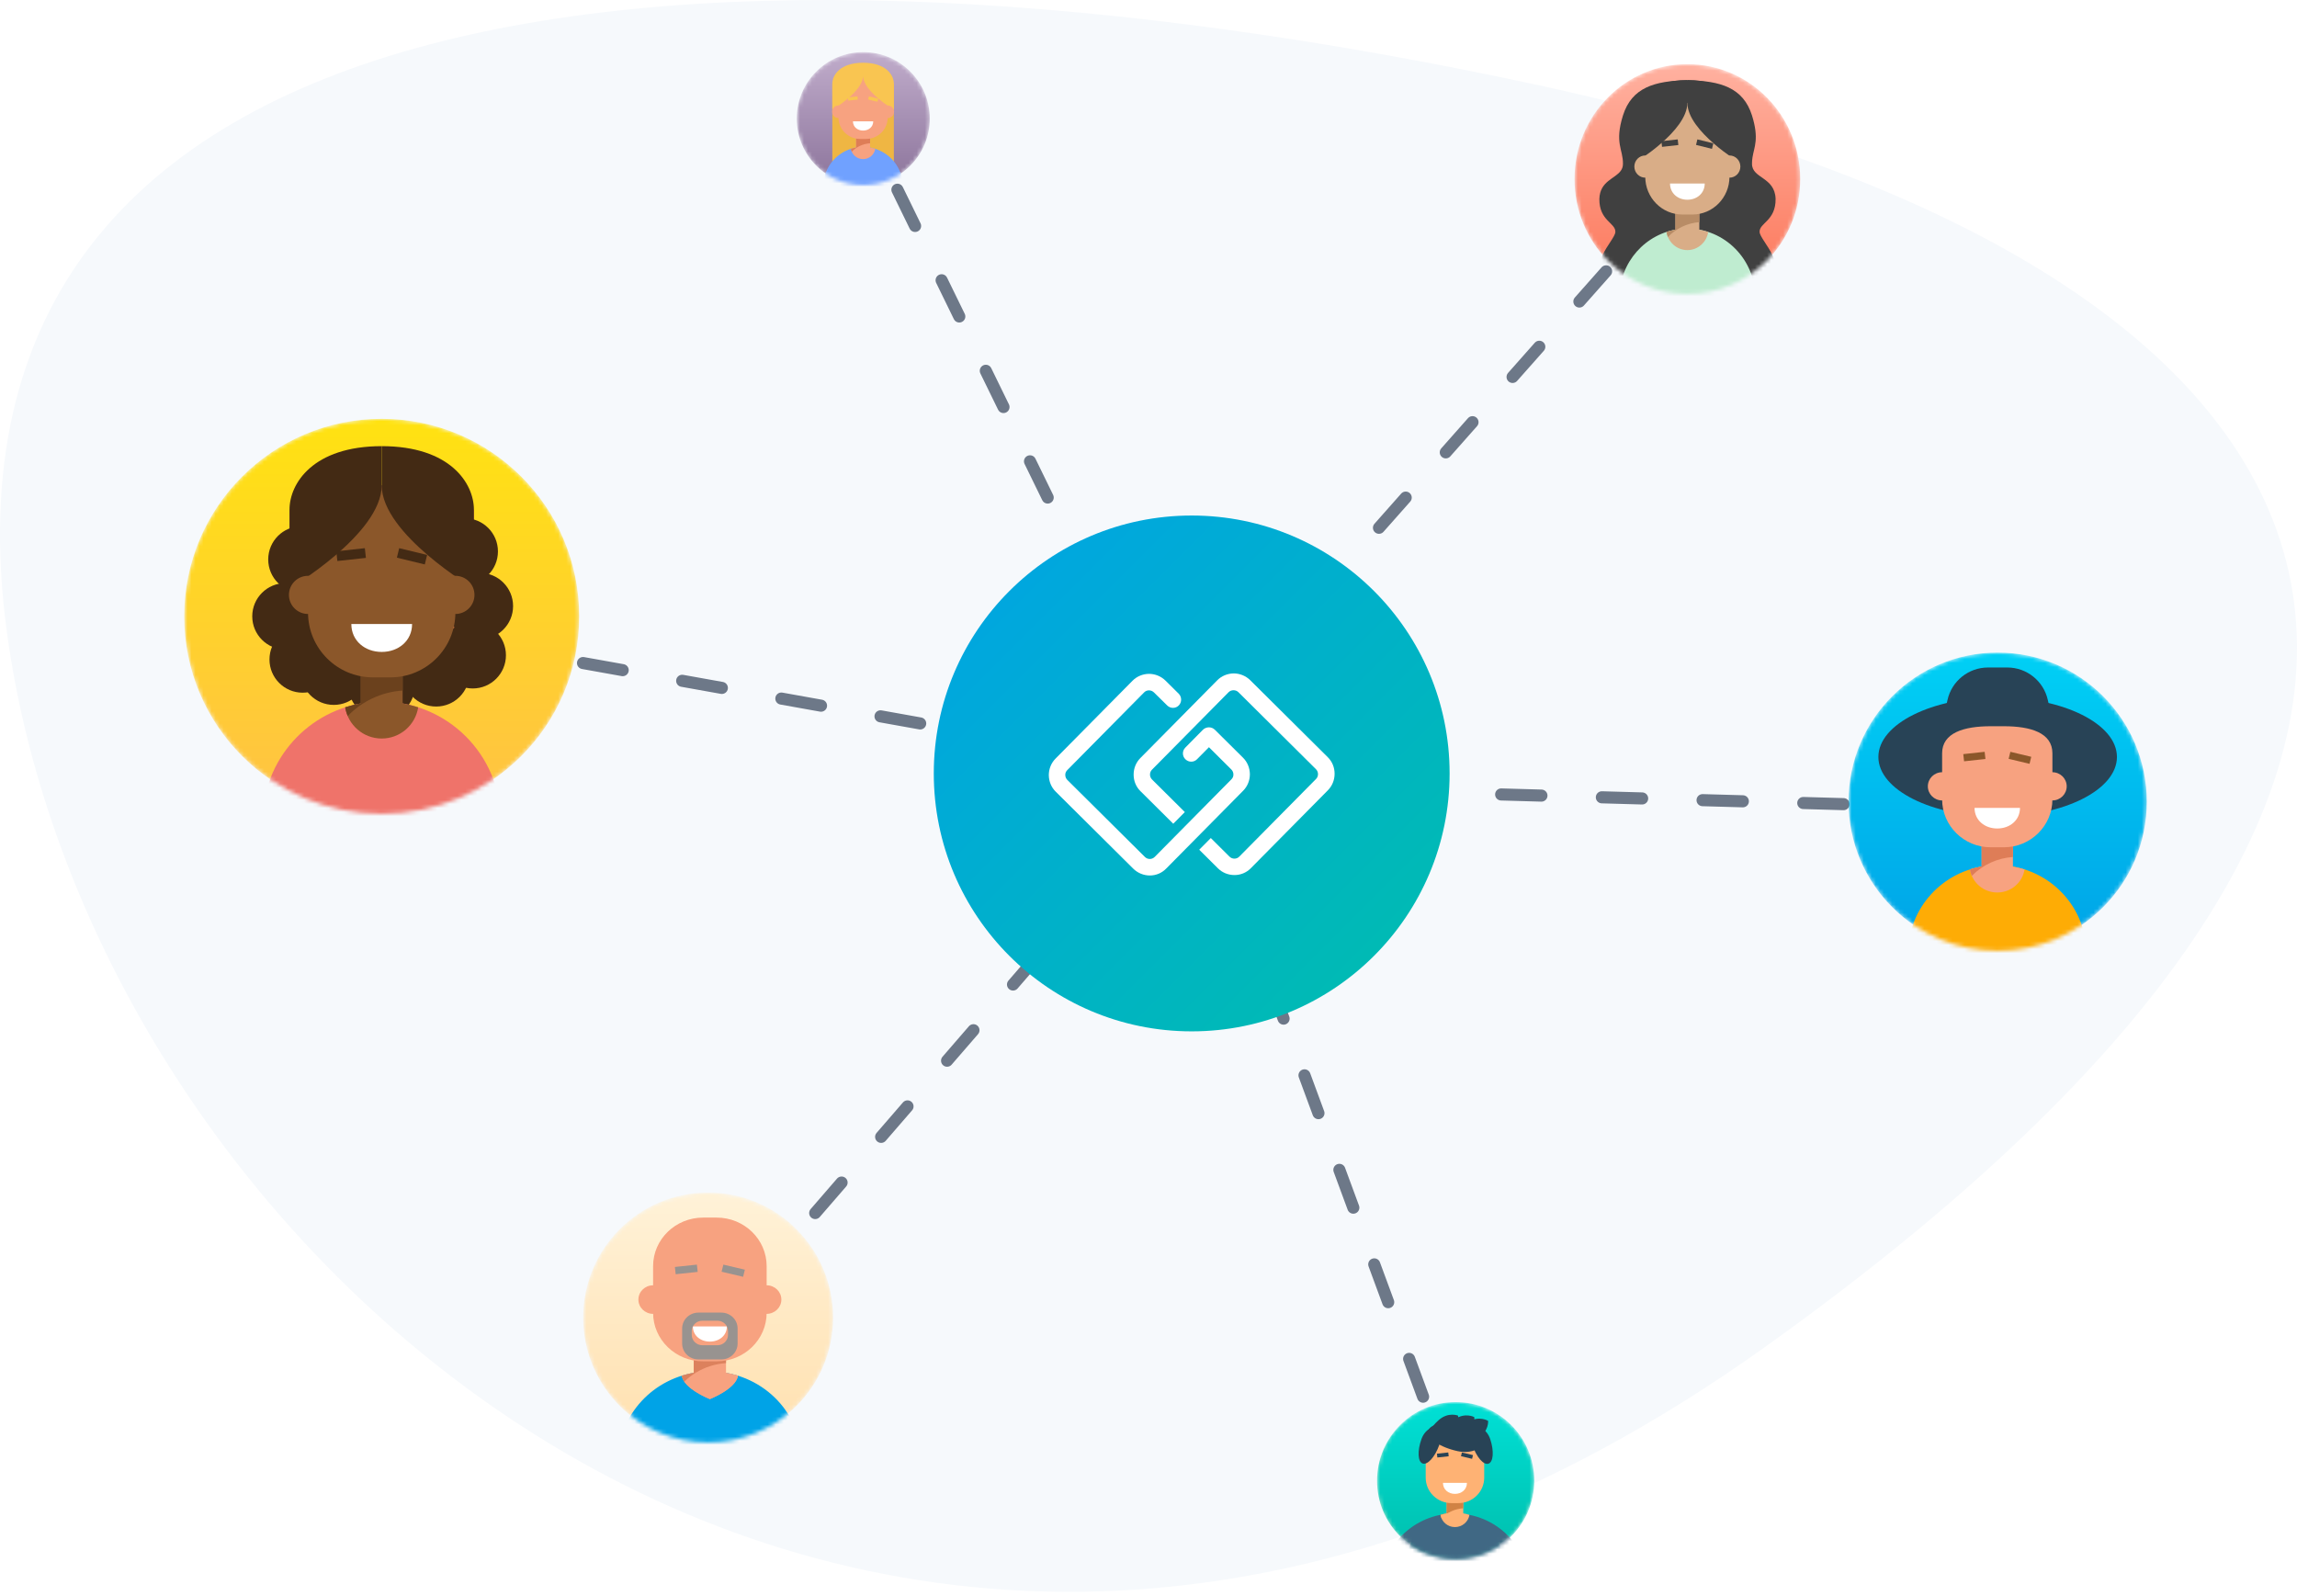
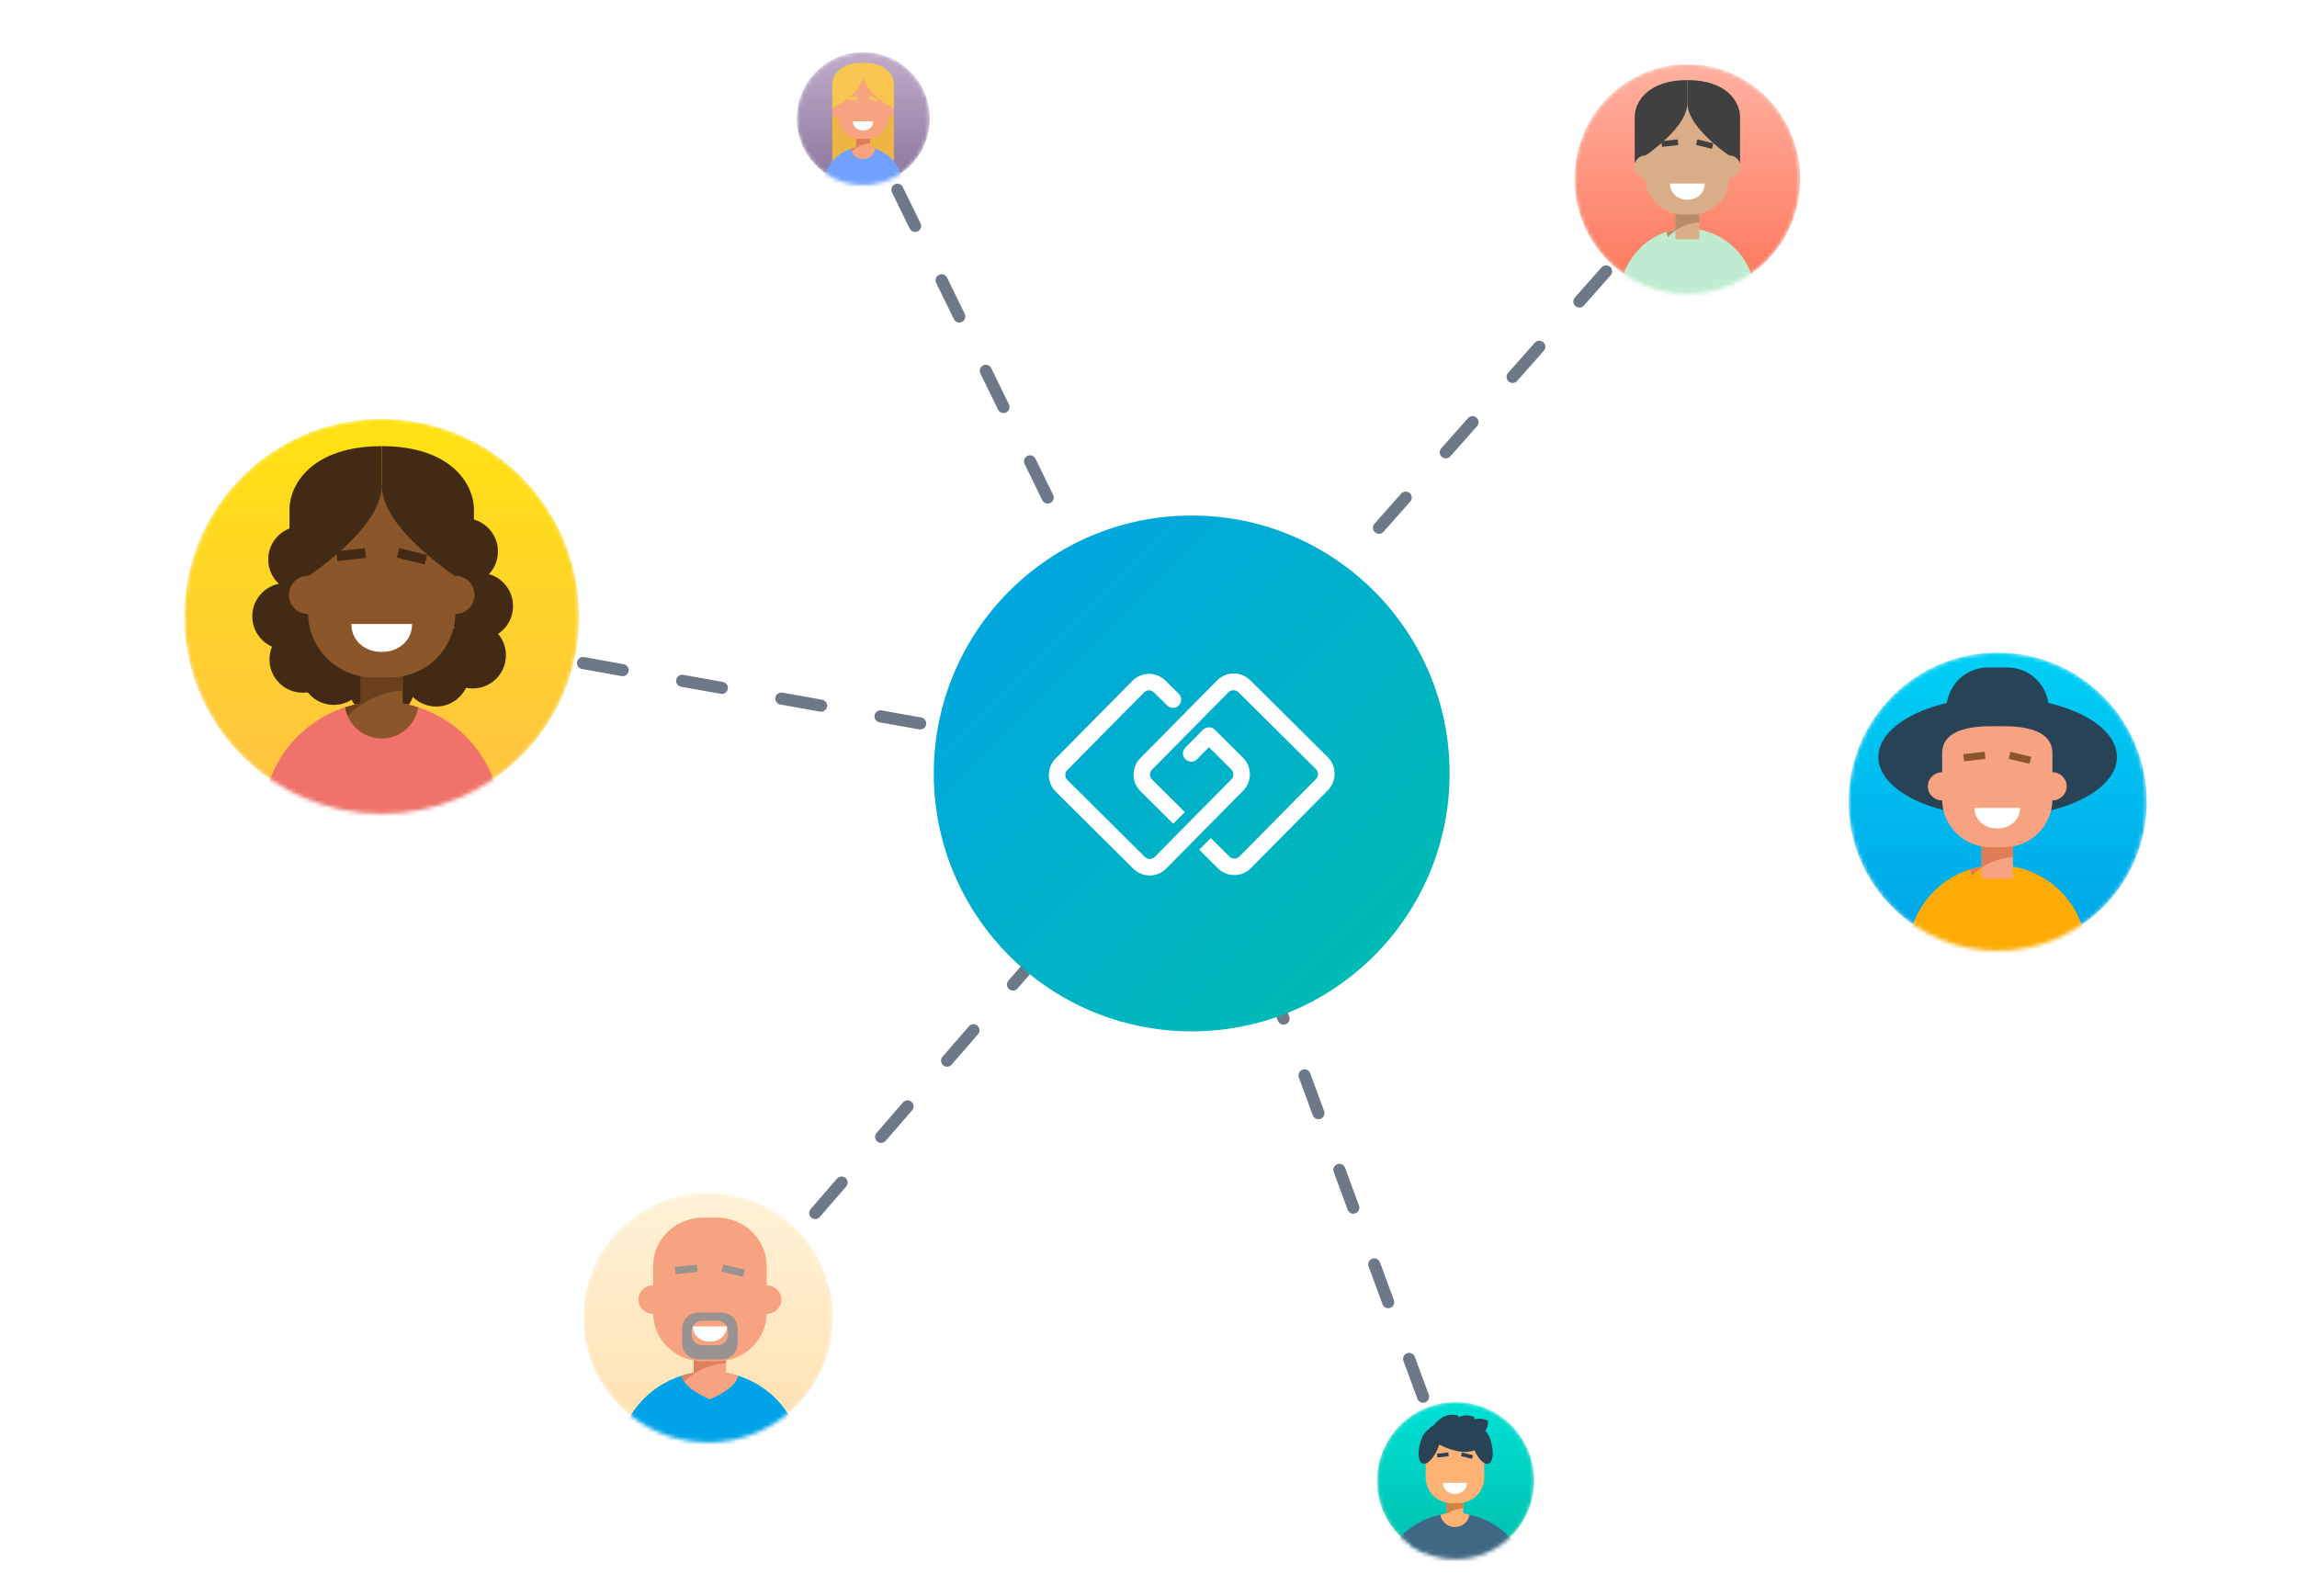
<svg xmlns="http://www.w3.org/2000/svg" width="570" height="396" viewBox="0 0 570 396" fill="none">
-   <path fill-rule="evenodd" clip-rule="evenodd" d="M437.738 334.424C652.873 180.936 585.173 64.935 380.816 20.935C176.459 -23.065 -20.506 -6.595 1.719 156.936C23.944 320.466 222.602 487.913 437.738 334.424Z" fill="#F6F9FC" />
  <line x1="211.725" y1="24.614" x2="293.69" y2="192.496" stroke="#6D7888" stroke-width="3" stroke-linecap="round" stroke-linejoin="round" stroke-dasharray="10 15" />
  <line x1="95.46" y1="155.712" x2="267.819" y2="186.587" stroke="#6D7888" stroke-width="3" stroke-linecap="round" stroke-linejoin="round" stroke-dasharray="10 15" />
  <line x1="169.567" y1="338.808" x2="293.603" y2="195.528" stroke="#6D7888" stroke-width="3" stroke-linecap="round" stroke-linejoin="round" stroke-dasharray="10 15" />
  <line x1="361.792" y1="370.036" x2="305.112" y2="216.428" stroke="#6D7888" stroke-width="3" stroke-linecap="round" stroke-linejoin="round" stroke-dasharray="10 15" />
-   <line x1="507.458" y1="200.959" x2="295.176" y2="194.948" stroke="#6D7888" stroke-width="3" stroke-linecap="round" stroke-linejoin="round" stroke-dasharray="10 15" />
  <line x1="415.128" y1="48.619" x2="293.117" y2="186.374" stroke="#6D7888" stroke-width="3" stroke-linecap="round" stroke-linejoin="round" stroke-dasharray="10 15" />
  <mask id="mask0" mask-type="alpha" maskUnits="userSpaceOnUse" x="45" y="103" width="99" height="99">
    <path d="M94.718 103.936C67.658 103.936 45.719 125.874 45.719 152.936C45.719 179.997 67.658 201.936 94.718 201.936C121.782 201.936 143.719 179.997 143.719 152.936C143.719 125.874 121.782 103.936 94.718 103.936Z" fill="white" />
  </mask>
  <g mask="url(#mask0)">
    <path d="M94.718 103.936C67.658 103.936 45.719 125.874 45.719 152.936C45.719 179.997 67.658 201.936 94.718 201.936C121.782 201.936 143.719 179.997 143.719 152.936C143.719 125.874 121.782 103.936 94.718 103.936Z" fill="url(#paint0_linear)" />
    <path fill-rule="evenodd" clip-rule="evenodd" d="M71.841 170.147H117.599V126.461H71.841V170.147Z" fill="#EF7C43" />
    <path fill-rule="evenodd" clip-rule="evenodd" d="M123.564 136.834C123.564 141.385 119.874 145.074 115.323 145.074C110.773 145.074 107.083 141.385 107.083 136.834C107.083 132.283 110.773 128.594 115.323 128.594C119.874 128.594 123.564 132.283 123.564 136.834Z" fill="#432A14" />
    <path fill-rule="evenodd" clip-rule="evenodd" d="M127.322 150.398C127.322 154.949 123.632 158.639 119.081 158.639C114.53 158.639 110.841 154.949 110.841 150.398C110.841 145.848 114.53 142.158 119.081 142.158C123.632 142.158 127.322 145.848 127.322 150.398Z" fill="#432A14" />
    <path fill-rule="evenodd" clip-rule="evenodd" d="M125.55 162.598C125.55 167.148 121.86 170.838 117.309 170.838C112.759 170.838 109.069 167.148 109.069 162.598C109.069 158.047 112.759 154.357 117.309 154.357C121.86 154.357 125.55 158.047 125.55 162.598Z" fill="#432A14" />
    <path fill-rule="evenodd" clip-rule="evenodd" d="M116.475 167.082C116.475 171.633 112.786 175.322 108.235 175.322C103.684 175.322 99.995 171.633 99.995 167.082C99.995 162.531 103.684 158.842 108.235 158.842C112.786 158.842 116.475 162.531 116.475 167.082Z" fill="#432A14" />
    <path fill-rule="evenodd" clip-rule="evenodd" d="M102.96 170.105C102.96 174.656 99.27 178.346 94.719 178.346C90.168 178.346 86.479 174.656 86.479 170.105C86.479 165.555 90.168 161.865 94.719 161.865C99.27 161.865 102.96 165.555 102.96 170.105Z" fill="#432A14" />
    <path fill-rule="evenodd" clip-rule="evenodd" d="M91.067 166.676C91.067 171.226 87.377 174.916 82.826 174.916C78.276 174.916 74.586 171.226 74.586 166.676C74.586 162.125 78.276 158.436 82.826 158.436C87.377 158.436 91.067 162.125 91.067 166.676Z" fill="#432A14" />
    <path fill-rule="evenodd" clip-rule="evenodd" d="M83.351 163.646C83.351 168.197 79.662 171.887 75.111 171.887C70.56 171.887 66.87 168.197 66.87 163.646C66.87 159.096 70.56 155.406 75.111 155.406C79.662 155.406 83.351 159.096 83.351 163.646Z" fill="#432A14" />
    <path fill-rule="evenodd" clip-rule="evenodd" d="M79.076 152.936C79.076 157.486 75.386 161.176 70.835 161.176C66.284 161.176 62.595 157.486 62.595 152.936C62.595 148.385 66.284 144.695 70.835 144.695C75.386 144.695 79.076 148.385 79.076 152.936Z" fill="#432A14" />
    <path fill-rule="evenodd" clip-rule="evenodd" d="M83.039 138.82C83.039 143.371 79.349 147.06 74.799 147.06C70.248 147.06 66.558 143.371 66.558 138.82C66.558 134.27 70.248 130.58 74.799 130.58C79.349 130.58 83.039 134.27 83.039 138.82Z" fill="#432A14" />
    <path fill-rule="evenodd" clip-rule="evenodd" d="M65.186 203.626C65.186 188.479 76.593 175.997 91.282 174.294L91.268 174.294C92.034 174.208 92.794 174.148 93.562 174.118L94.718 174.096C111.03 174.096 124.253 187.317 124.253 203.627L65.186 203.626Z" fill="#EF736A" />
    <path fill-rule="evenodd" clip-rule="evenodd" d="M89.528 178.68H99.915V163.811H89.528V178.68Z" fill="#8B572A" />
    <path fill-rule="evenodd" clip-rule="evenodd" d="M91.281 174.293C89.345 174.519 87.466 174.934 85.663 175.514C86.345 179.9 90.14 183.26 94.717 183.26C99.298 183.26 103.094 179.9 103.773 175.511C100.92 174.594 97.878 174.096 94.717 174.096C93.555 174.096 92.409 174.163 91.281 174.293Z" fill="#8B572A" />
    <path fill-rule="evenodd" clip-rule="evenodd" d="M85.663 175.515C85.781 176.271 85.992 176.994 86.281 177.676C89.784 174.063 94.574 171.709 99.912 171.35V163.811H89.525V174.556C88.206 174.792 86.916 175.112 85.663 175.515Z" fill="#6B411D" />
    <path fill-rule="evenodd" clip-rule="evenodd" d="M76.437 136.525C76.437 127.634 83.644 120.428 92.535 120.428H96.905C105.796 120.428 113.004 127.634 113.004 136.525V151.983C113.004 160.874 105.796 168.082 96.905 168.082H92.535C83.644 168.082 76.437 160.874 76.437 151.983" fill="#8B572A" />
    <path fill-rule="evenodd" clip-rule="evenodd" d="M102.258 154.848C102.258 159.008 98.883 161.771 94.721 161.771C90.559 161.771 87.185 159.008 87.185 154.848H102.258Z" fill="white" />
    <path fill-rule="evenodd" clip-rule="evenodd" d="M105.414 140.062L98.49 138.382L99.061 136.025L105.986 137.705L105.414 140.062Z" fill="#432A14" />
    <path fill-rule="evenodd" clip-rule="evenodd" d="M90.799 138.436L83.716 139.211L83.452 136.803L90.535 136.025L90.799 138.436Z" fill="#432A14" />
    <path fill-rule="evenodd" clip-rule="evenodd" d="M117.599 126.461V146.025C117.599 146.025 94.721 132.536 94.721 120.432V110.709C111.748 110.709 117.599 119.963 117.599 126.461Z" fill="#432A14" />
    <path fill-rule="evenodd" clip-rule="evenodd" d="M71.841 126.461V146.025C71.841 146.025 94.719 132.536 94.719 120.432V110.709C77.692 110.709 71.841 119.963 71.841 126.461Z" fill="#432A14" />
    <path fill-rule="evenodd" clip-rule="evenodd" d="M81.171 147.619C81.171 150.236 79.052 152.355 76.436 152.355C73.82 152.355 71.7 150.236 71.7 147.619C71.7 145.005 73.82 142.885 76.436 142.885C79.052 142.885 81.171 145.005 81.171 147.619Z" fill="#8B572A" />
    <path fill-rule="evenodd" clip-rule="evenodd" d="M117.741 147.619C117.741 150.236 115.62 152.355 113.006 152.355C110.389 152.355 108.27 150.236 108.27 147.619C108.27 145.005 110.389 142.885 113.006 142.885C115.62 142.885 117.741 145.005 117.741 147.619Z" fill="#8B572A" />
  </g>
  <mask id="mask1" mask-type="alpha" maskUnits="userSpaceOnUse" x="390" y="15" width="57" height="58">
    <path d="M418.719 15.924C403.255 15.924 390.719 28.684 390.719 44.424C390.719 60.164 403.255 72.924 418.719 72.924C434.184 72.924 446.719 60.164 446.719 44.424C446.719 28.684 434.184 15.924 418.719 15.924Z" fill="white" />
  </mask>
  <g mask="url(#mask1)">
    <path d="M418.719 15.924C403.255 15.924 390.719 28.684 390.719 44.424C390.719 60.164 403.255 72.924 418.719 72.924C434.184 72.924 446.719 60.164 446.719 44.424C446.719 28.684 434.184 15.924 418.719 15.924Z" fill="url(#paint1_linear)" />
-     <path d="M418.841 19.917V19.914C418.81 19.914 418.779 19.915 418.747 19.916C418.716 19.915 418.685 19.914 418.654 19.914V19.917C410.566 20.06 404.92 21.727 402.736 28.654C400.598 35.525 402.768 37.014 402.736 40.624C402.742 41.331 402.541 41.886 402.209 42.359L402.2 42.369L402.201 42.37C400.783 44.376 397.022 44.905 396.879 49.364C396.827 54.79 400.922 55.302 400.853 57.534C400.794 59.793 392.667 66.474 399.884 70.644L437.613 70.643C444.826 66.473 436.701 59.792 436.641 57.534C436.573 55.302 440.668 54.79 440.616 49.364C440.439 43.849 434.727 44.346 434.759 40.624C434.754 40.093 434.797 39.608 434.867 39.145L434.871 39.117C435.281 36.446 436.576 34.494 434.759 28.654C432.575 21.727 426.929 20.06 418.841 19.917Z" fill="#404040" />
    <path fill-rule="evenodd" clip-rule="evenodd" d="M401.843 73.906C401.843 65.096 408.361 57.836 416.755 56.846L416.747 56.846C417.185 56.795 417.619 56.761 418.058 56.744L418.719 56.73C428.04 56.73 435.596 64.42 435.596 73.907L401.843 73.906Z" fill="#BFECD0" />
    <path fill-rule="evenodd" clip-rule="evenodd" d="M415.753 59.397H421.688V50.748H415.753V59.397Z" fill="#D9AD87" />
-     <path fill-rule="evenodd" clip-rule="evenodd" d="M416.755 56.846C415.648 56.977 414.575 57.218 413.544 57.555C413.934 60.107 416.102 62.06 418.718 62.06C421.335 62.06 423.505 60.107 423.893 57.554C422.262 57.02 420.524 56.73 418.718 56.73C418.054 56.73 417.399 56.77 416.755 56.846Z" fill="#D9AD87" />
    <path fill-rule="evenodd" clip-rule="evenodd" d="M413.544 57.556C413.611 57.995 413.732 58.416 413.897 58.813C415.899 56.711 418.636 55.342 421.687 55.133V50.748H415.751V56.998C414.997 57.135 414.26 57.321 413.544 57.556Z" fill="#B88C66" />
    <path fill-rule="evenodd" clip-rule="evenodd" d="M408.272 34.878C408.272 29.707 412.39 25.516 417.471 25.516H419.968C425.049 25.516 429.168 29.707 429.168 34.878V43.869C429.168 49.041 425.049 53.233 419.968 53.233H417.471C412.39 53.233 408.272 49.041 408.272 43.869" fill="#D9AD87" />
    <path fill-rule="evenodd" clip-rule="evenodd" d="M423.027 45.535C423.027 47.955 421.099 49.562 418.72 49.562C416.342 49.562 414.414 47.955 414.414 45.535H423.027Z" fill="white" />
    <path fill-rule="evenodd" clip-rule="evenodd" d="M424.831 36.935L420.874 35.959L421.2 34.588L425.158 35.565L424.831 36.935Z" fill="#404040" />
    <path fill-rule="evenodd" clip-rule="evenodd" d="M416.479 35.99L412.432 36.441L412.281 35.04L416.328 34.588L416.479 35.99Z" fill="#404040" />
    <path fill-rule="evenodd" clip-rule="evenodd" d="M431.793 29.025V40.404C431.793 40.404 418.72 32.559 418.72 25.519V19.863C428.45 19.863 431.793 25.246 431.793 29.025Z" fill="#404040" />
    <path fill-rule="evenodd" clip-rule="evenodd" d="M405.646 29.025V40.404C405.646 40.404 418.719 32.559 418.719 25.519V19.863C408.989 19.863 405.646 25.246 405.646 29.025Z" fill="#404040" />
    <path fill-rule="evenodd" clip-rule="evenodd" d="M410.977 41.332C410.977 42.854 409.766 44.087 408.272 44.087C406.777 44.087 405.565 42.854 405.565 41.332C405.565 39.811 406.777 38.578 408.272 38.578C409.766 38.578 410.977 39.811 410.977 41.332Z" fill="#D9AD87" />
    <path fill-rule="evenodd" clip-rule="evenodd" d="M431.874 41.332C431.874 42.854 430.663 44.087 429.169 44.087C427.673 44.087 426.462 42.854 426.462 41.332C426.462 39.811 427.673 38.578 429.169 38.578C430.663 38.578 431.874 39.811 431.874 41.332Z" fill="#D9AD87" />
  </g>
  <mask id="mask2" mask-type="alpha" maskUnits="userSpaceOnUse" x="144" y="295" width="63" height="63">
    <path d="M175.72 295.936C158.597 295.936 144.719 309.815 144.719 326.936C144.719 344.056 158.597 357.936 175.72 357.936C192.839 357.936 206.719 344.056 206.719 326.936C206.719 309.815 192.839 295.936 175.72 295.936Z" fill="white" />
  </mask>
  <g mask="url(#mask2)">
    <path d="M175.72 295.936C158.597 295.936 144.719 309.815 144.719 326.936C144.719 344.056 158.597 357.936 175.72 357.936C192.839 357.936 206.719 344.056 206.719 326.936C206.719 309.815 192.839 295.936 175.72 295.936Z" fill="url(#paint2_linear)" />
    <path fill-rule="evenodd" clip-rule="evenodd" d="M153.4 362.419C153.4 351.081 162.188 341.738 173.509 340.464L174.383 340.382C174.969 340.337 175.56 340.314 176.157 340.314C188.725 340.314 198.913 350.211 198.913 362.419L153.4 362.419Z" fill="#00A3E7" />
    <path fill-rule="evenodd" clip-rule="evenodd" d="M172.152 343.739H180.157V332.609H172.152V343.739Z" fill="#F7A280" />
    <path fill-rule="evenodd" clip-rule="evenodd" d="M173.507 340.464C172.015 340.632 170.567 340.941 169.176 341.376C169.701 344.659 176.155 347.175 176.155 347.175C176.155 347.175 182.607 344.659 183.133 341.374C180.933 340.687 178.589 340.314 176.155 340.314C175.259 340.314 174.376 340.366 173.507 340.464Z" fill="#F7A280" />
    <path fill-rule="evenodd" clip-rule="evenodd" d="M171.088 340.869C171.185 340.847 171.281 340.824 171.378 340.803C171.281 340.824 171.185 340.847 171.088 340.869Z" fill="#F7A280" />
    <path fill-rule="evenodd" clip-rule="evenodd" d="M170.101 341.11C170.199 341.084 170.297 341.059 170.396 341.033C170.297 341.06 170.199 341.084 170.101 341.11Z" fill="#F7A280" />
    <path fill-rule="evenodd" clip-rule="evenodd" d="M176.155 347.175C176.155 347.175 182.607 344.66 183.132 341.375C180.933 340.687 178.589 340.314 176.155 340.314C175.259 340.314 174.376 340.367 173.507 340.465C173.257 340.493 173.012 340.531 172.765 340.565C171.689 341.214 170.695 341.98 169.806 342.848C171.555 345.382 176.155 347.175 176.155 347.175Z" fill="#F7A280" />
    <path fill-rule="evenodd" clip-rule="evenodd" d="M180.157 338.25V332.609H172.152V340.652C171.893 340.697 171.635 340.746 171.376 340.799C171.835 340.705 172.299 340.626 172.766 340.558C174.941 339.251 177.456 338.427 180.157 338.25Z" fill="#DC815D" />
    <path fill-rule="evenodd" clip-rule="evenodd" d="M169.176 341.377C169.482 341.281 169.79 341.195 170.101 341.111C169.79 341.194 169.482 341.281 169.176 341.377Z" fill="#C16943" />
    <path fill-rule="evenodd" clip-rule="evenodd" d="M171.092 340.873C170.858 340.924 170.626 340.979 170.395 341.037C170.625 340.979 170.858 340.924 171.092 340.873Z" fill="#C16943" />
    <path fill-rule="evenodd" clip-rule="evenodd" d="M172.766 340.564C172.299 340.632 171.835 340.711 171.376 340.805C171.28 340.826 171.185 340.848 171.088 340.871C170.856 340.922 170.623 340.975 170.394 341.034C170.295 341.059 170.197 341.083 170.1 341.11C169.79 341.194 169.482 341.279 169.176 341.375C169.258 341.886 169.484 342.378 169.806 342.847C170.696 341.979 171.689 341.212 172.766 340.564Z" fill="#DC815D" />
    <path fill-rule="evenodd" clip-rule="evenodd" d="M162.066 314.186C162.066 307.532 167.62 302.137 174.471 302.137H177.839C184.689 302.137 190.244 307.532 190.244 314.186V325.756C190.244 332.411 184.689 337.805 177.839 337.805H174.471C167.62 337.805 162.066 332.411 162.066 325.756V314.186Z" fill="#F7A280" />
    <path fill-rule="evenodd" clip-rule="evenodd" d="M180.378 329.139C180.378 331.403 178.487 332.906 176.156 332.906C173.824 332.906 171.933 331.403 171.933 329.139H180.378Z" fill="white" />
    <path fill-rule="evenodd" clip-rule="evenodd" d="M184.4 316.826L179.062 315.569L179.501 313.807L184.84 315.063L184.4 316.826Z" fill="#989390" />
    <path fill-rule="evenodd" clip-rule="evenodd" d="M173.134 315.61L167.674 316.19L167.471 314.387L172.931 313.807L173.134 315.61Z" fill="#989390" />
    <path fill-rule="evenodd" clip-rule="evenodd" d="M165.715 322.48C165.715 324.438 164.082 326.025 162.067 326.025C160.052 326.025 158.418 324.438 158.418 322.48C158.418 320.523 160.052 318.938 162.067 318.938C164.082 318.938 165.715 320.523 165.715 322.48Z" fill="#F7A280" />
    <path fill-rule="evenodd" clip-rule="evenodd" d="M193.894 322.48C193.894 324.438 192.259 326.025 190.245 326.025C188.229 326.025 186.595 324.438 186.595 322.48C186.595 320.523 188.229 318.938 190.245 318.938C192.259 318.938 193.894 320.523 193.894 322.48Z" fill="#F7A280" />
    <path fill-rule="evenodd" clip-rule="evenodd" d="M180.655 331.247C180.655 332.665 179.472 333.813 178.012 333.813H174.299C172.839 333.813 171.657 332.665 171.657 331.247V330.29C171.657 328.873 172.839 327.722 174.299 327.722H178.012C179.472 327.722 180.655 328.873 180.655 330.29V331.247ZM178.994 325.713H173.317C171.085 325.713 169.276 327.47 169.276 329.637V333.407C169.276 335.574 171.085 337.333 173.317 337.333H178.994C181.226 337.333 183.035 335.574 183.035 333.407V329.637C183.035 327.47 181.226 325.713 178.994 325.713Z" fill="#989390" />
  </g>
  <mask id="mask3" mask-type="alpha" maskUnits="userSpaceOnUse" x="197" y="12" width="34" height="34">
    <path d="M214.219 12.935C205.106 12.935 197.719 20.323 197.719 29.436C197.719 38.548 205.106 45.935 214.219 45.935C223.332 45.935 230.719 38.548 230.719 29.436C230.719 20.323 223.332 12.935 214.219 12.935Z" fill="white" />
  </mask>
  <g mask="url(#mask3)">
    <path d="M214.219 12.935C205.106 12.935 197.719 20.323 197.719 29.436C197.719 38.548 205.106 45.935 214.219 45.935C223.332 45.935 230.719 38.548 230.719 29.436C230.719 20.323 223.332 12.935 214.219 12.935Z" fill="url(#paint3_linear)" />
    <path fill-rule="evenodd" clip-rule="evenodd" d="M206.54 41.361H221.811V20.762H206.54V41.361Z" fill="#EFB643" />
    <path fill-rule="evenodd" clip-rule="evenodd" d="M204.319 46.194C204.319 41.202 208.125 37.088 213.028 36.526C212.965 36.568 212.901 36.611 212.839 36.654C213.371 36.56 213.955 36.461 214.175 36.461C219.619 36.461 224.032 40.819 224.032 46.195H207.785L204.319 46.194Z" fill="#70A1FF" />
    <path fill-rule="evenodd" clip-rule="evenodd" d="M212.442 37.973H215.909V33.072H212.442V37.973Z" fill="#F7A280" />
    <path fill-rule="evenodd" clip-rule="evenodd" d="M213.028 36.526C212.391 36.6 211.763 36.734 211.153 36.928C211.381 38.375 212.647 39.481 214.175 39.481C215.704 39.481 216.971 38.374 217.197 36.928C216.22 36.617 215.2 36.46 214.175 36.461C213.787 36.461 213.405 36.483 213.028 36.527" fill="#F7A280" />
    <path fill-rule="evenodd" clip-rule="evenodd" d="M211.153 36.93C211.192 37.179 211.263 37.417 211.359 37.642C212.568 36.411 214.187 35.669 215.909 35.557V33.072H212.442V36.614C212.002 36.691 211.571 36.797 211.153 36.93Z" fill="#DE7D57" />
    <path fill-rule="evenodd" clip-rule="evenodd" d="M208.073 24.082C208.073 21.151 210.479 18.775 213.446 18.775H214.904C217.872 18.775 220.278 21.151 220.278 24.082V29.176C220.278 32.106 217.872 34.482 214.904 34.482H213.446C210.479 34.482 208.073 32.106 208.073 29.176" fill="#F7A280" />
    <path fill-rule="evenodd" clip-rule="evenodd" d="M216.69 30.117C216.69 31.488 215.564 32.4 214.175 32.4C212.786 32.4 211.66 31.488 211.66 30.117H216.69Z" fill="white" />
    <path fill-rule="evenodd" clip-rule="evenodd" d="M217.746 25.245L215.434 24.693L215.624 23.916L217.937 24.469L217.746 25.245ZM212.867 24.71L210.502 24.966L210.414 24.172L212.779 23.916L212.867 24.71Z" fill="#F9C551" />
    <path fill-rule="evenodd" clip-rule="evenodd" d="M221.811 20.762V27.21C221.811 27.21 214.175 22.764 214.175 18.775V15.57C219.858 15.57 221.811 18.62 221.811 20.762V20.762ZM206.54 20.762V27.21C206.54 27.21 214.175 22.764 214.175 18.775V15.57C208.492 15.57 206.54 18.62 206.54 20.762" fill="#F9C551" />
    <path fill-rule="evenodd" clip-rule="evenodd" d="M209.654 27.734C209.654 28.597 208.946 29.295 208.073 29.295C207.201 29.295 206.492 28.597 206.492 27.734C206.492 26.872 207.201 26.174 208.073 26.174C208.946 26.174 209.654 26.872 209.654 27.734ZM221.858 27.734C221.858 28.597 221.151 29.295 220.278 29.295C219.405 29.295 218.697 28.597 218.697 27.734C218.697 26.872 219.405 26.174 220.278 26.174C221.151 26.174 221.858 26.872 221.858 27.734Z" fill="#F7A280" />
  </g>
  <mask id="mask4" mask-type="alpha" maskUnits="userSpaceOnUse" x="458" y="161" width="75" height="75">
    <path d="M495.719 161.936C475.284 161.936 458.719 178.502 458.719 198.936C458.719 219.369 475.285 235.936 495.719 235.936C516.154 235.936 532.719 219.369 532.719 198.936C532.719 178.502 516.154 161.936 495.719 161.936Z" fill="white" />
  </mask>
  <g mask="url(#mask4)">
    <path d="M495.719 161.936C475.284 161.936 458.719 178.502 458.719 198.936C458.719 219.369 475.285 235.936 495.719 235.936C516.154 235.936 532.719 219.369 532.719 198.936C532.719 178.502 516.154 161.936 495.719 161.936Z" fill="url(#paint4_linear)" />
    <path fill-rule="evenodd" clip-rule="evenodd" d="M473.519 236.518C473.519 225.323 482.055 216.097 493.049 214.838C492.907 214.932 492.765 215.028 492.624 215.124C493.818 214.915 495.128 214.691 495.621 214.691C507.829 214.691 517.725 224.463 517.725 236.519H481.292L473.519 236.518Z" fill="#FEAC05" />
  </g>
  <g clip-path="url(#clip0)">
    <path fill-rule="evenodd" clip-rule="evenodd" d="M493.32 165.635H498.117C502.954 165.635 507.138 169.002 508.174 173.726L510.519 184.424H480.919L483.263 173.726C484.299 169.002 488.484 165.635 493.32 165.635Z" fill="#284356" />
  </g>
  <ellipse cx="495.719" cy="187.835" rx="29.6" ry="14.8" fill="#284356" />
  <path fill-rule="evenodd" clip-rule="evenodd" d="M491.735 218.079H499.509V207.09H491.735V218.079Z" fill="#F7A280" />
-   <path fill-rule="evenodd" clip-rule="evenodd" d="M493.048 214.838C491.621 215.002 490.213 215.304 488.844 215.74C489.355 218.983 492.195 221.465 495.62 221.465C499.049 221.465 501.89 218.981 502.398 215.739C500.206 215.043 497.92 214.689 495.62 214.691C494.75 214.691 493.893 214.742 493.048 214.839" fill="#F7A280" />
  <path fill-rule="evenodd" clip-rule="evenodd" d="M488.844 215.74C488.932 216.298 489.091 216.833 489.306 217.338C492.017 214.578 495.649 212.913 499.509 212.661V207.09H491.735V215.033C490.748 215.205 489.781 215.442 488.844 215.74Z" fill="#DE7D57" />
  <path fill-rule="evenodd" clip-rule="evenodd" d="M481.937 186.928C481.937 181.837 487.332 180.209 493.986 180.209H497.257C503.91 180.209 509.306 181.837 509.306 186.928V198.351C509.306 204.923 503.91 210.249 497.257 210.249H493.986C487.332 210.249 481.937 204.923 481.937 198.351" fill="#F7A280" />
  <path fill-rule="evenodd" clip-rule="evenodd" d="M501.261 200.467C501.261 203.541 498.737 205.585 495.621 205.585C492.506 205.585 489.981 203.541 489.981 200.467H501.261Z" fill="white" />
  <path fill-rule="evenodd" clip-rule="evenodd" d="M503.628 189.538L498.443 188.298L498.871 186.557L504.056 187.797L503.628 189.538ZM492.688 188.338L487.385 188.911L487.186 187.13L492.49 186.557L492.688 188.338Z" fill="#8B572A" />
  <path fill-rule="evenodd" clip-rule="evenodd" d="M485.482 195.122C485.482 197.056 483.896 198.622 481.937 198.622C479.981 198.622 478.393 197.056 478.393 195.122C478.393 193.189 479.981 191.623 481.937 191.623C483.896 191.623 485.482 193.189 485.482 195.122ZM512.85 195.122C512.85 197.056 511.263 198.622 509.306 198.622C507.348 198.622 505.762 197.056 505.762 195.122C505.762 193.189 507.348 191.623 509.306 191.623C511.263 191.623 512.85 193.189 512.85 195.122Z" fill="#F7A280" />
  <mask id="mask5" mask-type="alpha" maskUnits="userSpaceOnUse" x="341" y="348" width="40" height="39">
    <path d="M341.719 348.414H380.375V386.586H341.719V348.414Z" fill="white" />
  </mask>
  <g mask="url(#mask5)">
    <path fill-rule="evenodd" clip-rule="evenodd" d="M380.375 367.5C380.375 378.04 371.721 386.586 361.047 386.586C350.373 386.586 341.719 378.04 341.719 367.5C341.719 356.958 350.373 348.414 361.047 348.414C371.721 348.414 380.375 356.958 380.375 367.5Z" fill="#BFECD0" />
  </g>
  <mask id="mask6" mask-type="alpha" maskUnits="userSpaceOnUse" x="341" y="348" width="40" height="39">
    <path d="M361.047 348.414C350.372 348.414 341.719 356.958 341.719 367.5C341.719 378.04 350.372 386.586 361.047 386.586C371.721 386.586 380.375 378.04 380.375 367.5" fill="white" />
  </mask>
  <g mask="url(#mask6)">
    <path fill-rule="evenodd" clip-rule="evenodd" d="M370.186 365.175C370.186 366.2 369.344 367.032 368.306 367.032C367.267 367.032 366.426 366.2 366.426 365.175C366.426 364.15 367.267 363.318 368.306 363.318C369.344 363.318 370.186 364.15 370.186 365.175Z" fill="#F7A280" />
  </g>
  <mask id="mask7" mask-type="alpha" maskUnits="userSpaceOnUse" x="341" y="348" width="40" height="39">
    <path d="M361.047 348.414C350.372 348.414 341.719 356.958 341.719 367.5C341.719 378.04 350.372 386.586 361.047 386.586C371.721 386.586 380.375 378.04 380.375 367.5" fill="white" />
  </mask>
  <g mask="url(#mask7)">
    <path fill-rule="evenodd" clip-rule="evenodd" d="M355.668 365.175C355.668 366.2 354.826 367.032 353.788 367.032C352.75 367.032 351.908 366.2 351.908 365.175C351.908 364.15 352.75 363.318 353.788 363.318C354.826 363.318 355.668 364.15 355.668 365.175Z" fill="#F7A280" />
  </g>
  <mask id="mask8" mask-type="alpha" maskUnits="userSpaceOnUse" x="341" y="348" width="40" height="39">
    <path d="M361.047 348.414C350.372 348.414 341.719 356.958 341.719 367.5C341.719 378.04 350.372 386.586 361.047 386.586C371.721 386.586 380.375 378.04 380.375 367.5" fill="white" />
  </mask>
  <g mask="url(#mask8)">
    <path fill-rule="evenodd" clip-rule="evenodd" d="M359.682 375.639C353.85 376.306 349.321 381.2 349.321 387.139H353.445C353.445 382.341 355.922 378.115 359.682 375.639Z" fill="#219195" />
  </g>
  <mask id="mask9" mask-type="alpha" maskUnits="userSpaceOnUse" x="341" y="348" width="40" height="39">
    <path d="M361.047 348.414C350.372 348.414 341.719 356.958 341.719 367.5C341.719 378.04 350.372 386.586 361.047 386.586C371.721 386.586 380.375 378.04 380.375 367.5" fill="white" />
  </mask>
  <g mask="url(#mask9)">
-     <path fill-rule="evenodd" clip-rule="evenodd" d="M361.046 375.559C360.584 375.559 360.13 375.585 359.682 375.637C355.922 378.113 353.445 382.339 353.445 387.137H372.771C372.771 380.743 367.522 375.559 361.046 375.559Z" fill="#46B3B8" />
+     <path fill-rule="evenodd" clip-rule="evenodd" d="M361.046 375.559C360.584 375.559 360.13 375.585 359.682 375.637H372.771C372.771 380.743 367.522 375.559 361.046 375.559Z" fill="#46B3B8" />
  </g>
  <mask id="mask10" mask-type="alpha" maskUnits="userSpaceOnUse" x="341" y="347" width="40" height="40">
    <path d="M361.219 347.924C350.449 347.924 341.719 356.654 341.719 367.423C341.719 378.193 350.449 386.924 361.219 386.924C371.988 386.924 380.719 378.193 380.719 367.423C380.719 356.654 371.988 347.924 361.219 347.924Z" fill="white" />
  </mask>
  <g mask="url(#mask10)">
    <path d="M361.219 347.924C350.449 347.924 341.719 356.654 341.719 367.423C341.719 378.193 350.449 386.924 361.219 386.924C371.988 386.924 380.719 378.193 380.719 367.423C380.719 356.654 371.988 347.924 361.219 347.924Z" fill="url(#paint5_linear)" />
    <path fill-rule="evenodd" clip-rule="evenodd" d="M342.499 394.074C342.499 384.571 349.654 376.742 358.869 375.674L359.58 375.605C360.057 375.568 360.538 375.549 361.025 375.549C371.256 375.549 379.55 383.843 379.55 394.074L342.499 394.074Z" fill="#406884" />
    <path fill-rule="evenodd" clip-rule="evenodd" d="M358.985 377.14H363.109V371.311H358.985V377.14Z" fill="#FEB274" />
    <path fill-rule="evenodd" clip-rule="evenodd" d="M357.697 376.747C359.088 375.33 360.989 374.406 363.109 374.265V371.311H358.984V375.524C358.461 375.616 357.949 375.741 357.451 375.899C357.498 376.195 357.582 376.479 357.697 376.747Z" fill="#D08345" />
    <path fill-rule="evenodd" clip-rule="evenodd" d="M353.788 363.249C353.788 359.764 356.65 356.938 360.18 356.938H361.915C365.445 356.938 368.307 359.764 368.307 363.249V366.677C368.307 370.162 365.445 372.988 361.915 372.988H360.18C356.65 372.988 353.788 370.162 353.788 366.677V363.249Z" fill="#FEB274" />
    <path fill-rule="evenodd" clip-rule="evenodd" d="M364.02 367.965C364.02 369.606 362.689 370.696 361.047 370.696C359.405 370.696 358.074 369.606 358.074 367.965H364.02Z" fill="white" />
    <path fill-rule="evenodd" clip-rule="evenodd" d="M365.295 362L362.544 361.342L362.77 360.418L365.521 361.076L365.295 362Z" fill="#284356" />
    <path fill-rule="evenodd" clip-rule="evenodd" d="M359.491 361.362L356.678 361.666L356.573 360.722L359.387 360.418L359.491 361.362Z" fill="#284356" />
    <path fill-rule="evenodd" clip-rule="evenodd" d="M352.735 357.097C353.785 354.177 356.362 353.885 356.362 353.885C356.362 353.885 358.175 355.716 357.125 358.637C356.074 361.558 354.24 363.581 353.027 363.156C351.815 362.73 351.684 360.018 352.735 357.097Z" fill="#284356" />
    <path fill-rule="evenodd" clip-rule="evenodd" d="M369.813 357.154C368.843 354.206 366.275 353.846 366.275 353.846C366.275 353.846 364.413 355.628 365.382 358.576C366.352 361.523 368.131 363.595 369.354 363.202C370.577 362.809 370.783 360.101 369.813 357.154Z" fill="#284356" />
    <path fill-rule="evenodd" clip-rule="evenodd" d="M357.032 352.37C359.39 350.299 361.803 351.274 361.803 351.274C361.803 351.274 362.503 353.755 360.146 355.826C357.788 357.896 355.18 358.802 354.32 357.847C353.461 356.893 354.676 354.441 357.032 352.37Z" fill="#284356" />
    <path fill-rule="evenodd" clip-rule="evenodd" d="M360.974 352.192C363.556 350.402 365.841 351.644 365.841 351.644C365.841 351.644 366.247 354.189 363.664 355.978C361.081 357.767 358.385 358.37 357.642 357.325C356.899 356.279 358.391 353.981 360.974 352.192Z" fill="#284356" />
    <path fill-rule="evenodd" clip-rule="evenodd" d="M364.382 352.821C367.076 351.197 369.275 352.581 369.275 352.581C369.275 352.581 369.516 355.145 366.823 356.768C364.13 358.392 361.4 358.824 360.726 357.734C360.052 356.644 361.689 354.444 364.382 352.821Z" fill="#284356" />
    <path fill-rule="evenodd" clip-rule="evenodd" d="M363.2 353.564C367.661 354.529 368.558 358.148 368.558 358.148C368.558 358.148 366.212 361.067 361.751 360.103C357.291 359.139 353.999 356.894 354.4 355.088C354.8 353.283 358.74 352.6 363.2 353.564Z" fill="#284356" />
    <path fill-rule="evenodd" clip-rule="evenodd" d="M359.682 375.42C358.913 375.508 358.167 375.67 357.451 375.898C357.722 377.618 359.229 378.935 361.046 378.935C362.865 378.935 364.372 377.617 364.642 375.897C363.509 375.537 362.301 375.342 361.046 375.342C360.585 375.342 360.13 375.369 359.682 375.42Z" fill="#FEB274" />
  </g>
  <g filter="url(#filter0_d)">
    <circle cx="295.719" cy="187.924" r="64" fill="url(#paint6_linear)" />
    <path fill-rule="evenodd" clip-rule="evenodd" d="M306.339 213.137C304.849 213.137 303.359 212.595 302.222 211.457L297.589 206.852L300.461 203.954L305.093 208.559C305.77 209.236 306.881 209.236 307.531 208.559L326.575 189.299C326.9 188.973 327.062 188.54 327.062 188.08C327.062 187.619 326.873 187.186 326.548 186.861L307.314 167.763C306.664 167.113 305.527 167.113 304.876 167.763L285.86 186.996C285.535 187.321 285.372 187.754 285.372 188.215C285.372 188.675 285.562 189.109 285.887 189.434L294.014 197.507L291.142 200.405L283.016 192.333C281.905 191.249 281.309 189.786 281.309 188.215C281.309 186.644 281.905 185.181 282.988 184.097L302.032 164.837C303.116 163.727 304.578 163.131 306.122 163.104C307.667 163.104 309.129 163.699 310.24 164.783L329.473 183.881C330.584 184.964 331.18 186.427 331.18 187.998C331.18 189.569 330.584 191.032 329.5 192.116L310.457 211.376C309.319 212.568 307.829 213.137 306.339 213.137Z" fill="white" />
    <path fill-rule="evenodd" clip-rule="evenodd" d="M285.345 213.244C283.801 213.244 282.338 212.648 281.228 211.565L261.995 192.467C260.884 191.383 260.288 189.921 260.261 188.349C260.261 186.805 260.857 185.316 261.94 184.232L281.011 164.945C282.095 163.834 283.557 163.238 285.101 163.211C286.646 163.211 288.108 163.807 289.219 164.89L292.497 168.141C293.282 168.927 293.309 170.227 292.524 171.04C291.738 171.852 290.465 171.852 289.652 171.067L289.625 171.04L286.348 167.816C285.67 167.139 284.56 167.139 283.91 167.816L264.839 187.103C264.514 187.428 264.324 187.862 264.351 188.322C264.351 188.783 264.541 189.216 264.866 189.541L284.099 208.639C284.776 209.316 285.86 209.316 286.537 208.639L305.581 189.379C305.906 189.054 306.095 188.62 306.068 188.16C306.068 187.699 305.879 187.266 305.554 186.941L300 181.415L297.048 184.395C296.262 185.207 294.962 185.207 294.149 184.395C293.336 183.609 293.336 182.309 294.149 181.496L298.483 177.108C299.296 176.295 300.651 176.268 301.463 177.08L308.425 183.988C309.536 185.072 310.132 186.535 310.159 188.106C310.159 189.65 309.563 191.14 308.479 192.223L289.436 211.483C288.352 212.621 286.889 213.244 285.345 213.244Z" fill="white" />
  </g>
  <defs>
    <filter id="filter0_d" x="221.719" y="117.924" width="148" height="148" filterUnits="userSpaceOnUse" color-interpolation-filters="sRGB">
      <feFlood flood-opacity="0" result="BackgroundImageFix" />
      <feColorMatrix in="SourceAlpha" type="matrix" values="0 0 0 0 0 0 0 0 0 0 0 0 0 0 0 0 0 0 127 0" />
      <feOffset dy="4" />
      <feGaussianBlur stdDeviation="5" />
      <feColorMatrix type="matrix" values="0 0 0 0 0 0 0 0 0 0.745 0 0 0 0 0.675 0 0 0 0.25 0" />
      <feBlend mode="normal" in2="BackgroundImageFix" result="effect1_dropShadow" />
      <feBlend mode="normal" in="SourceGraphic" in2="effect1_dropShadow" result="shape" />
    </filter>
    <linearGradient id="paint0_linear" x1="94.719" y1="103.936" x2="94.719" y2="201.936" gradientUnits="userSpaceOnUse">
      <stop stop-color="#FFE211" />
      <stop offset="1" stop-color="#FFC245" />
    </linearGradient>
    <linearGradient id="paint1_linear" x1="418.719" y1="15.924" x2="418.719" y2="72.924" gradientUnits="userSpaceOnUse">
      <stop stop-color="#FFB1A0" />
      <stop offset="1" stop-color="#FC7659" />
    </linearGradient>
    <linearGradient id="paint2_linear" x1="175.719" y1="295.936" x2="175.719" y2="357.936" gradientUnits="userSpaceOnUse">
      <stop stop-color="#FFF2D8" />
      <stop offset="1" stop-color="#FFE0AF" />
    </linearGradient>
    <linearGradient id="paint3_linear" x1="214.219" y1="12.935" x2="214.219" y2="45.935" gradientUnits="userSpaceOnUse">
      <stop stop-color="#C0ACCB" />
      <stop offset="1" stop-color="#8C749B" />
    </linearGradient>
    <linearGradient id="paint4_linear" x1="495.719" y1="161.936" x2="495.719" y2="235.936" gradientUnits="userSpaceOnUse">
      <stop stop-color="#00D0F5" />
      <stop offset="1" stop-color="#00A3E7" />
    </linearGradient>
    <linearGradient id="paint5_linear" x1="361.219" y1="347.924" x2="361.219" y2="386.924" gradientUnits="userSpaceOnUse">
      <stop stop-color="#00E0D6" />
      <stop offset="1" stop-color="#00BEAC" />
    </linearGradient>
    <linearGradient id="paint6_linear" x1="231.719" y1="123.924" x2="359.719" y2="251.924" gradientUnits="userSpaceOnUse">
      <stop stop-color="#00A3E7" />
      <stop offset="1" stop-color="#00BEAC" />
    </linearGradient>
    <clipPath id="clip0">
      <rect width="29.6" height="18.79" fill="white" transform="translate(480.919 165.635)" />
    </clipPath>
  </defs>
</svg>